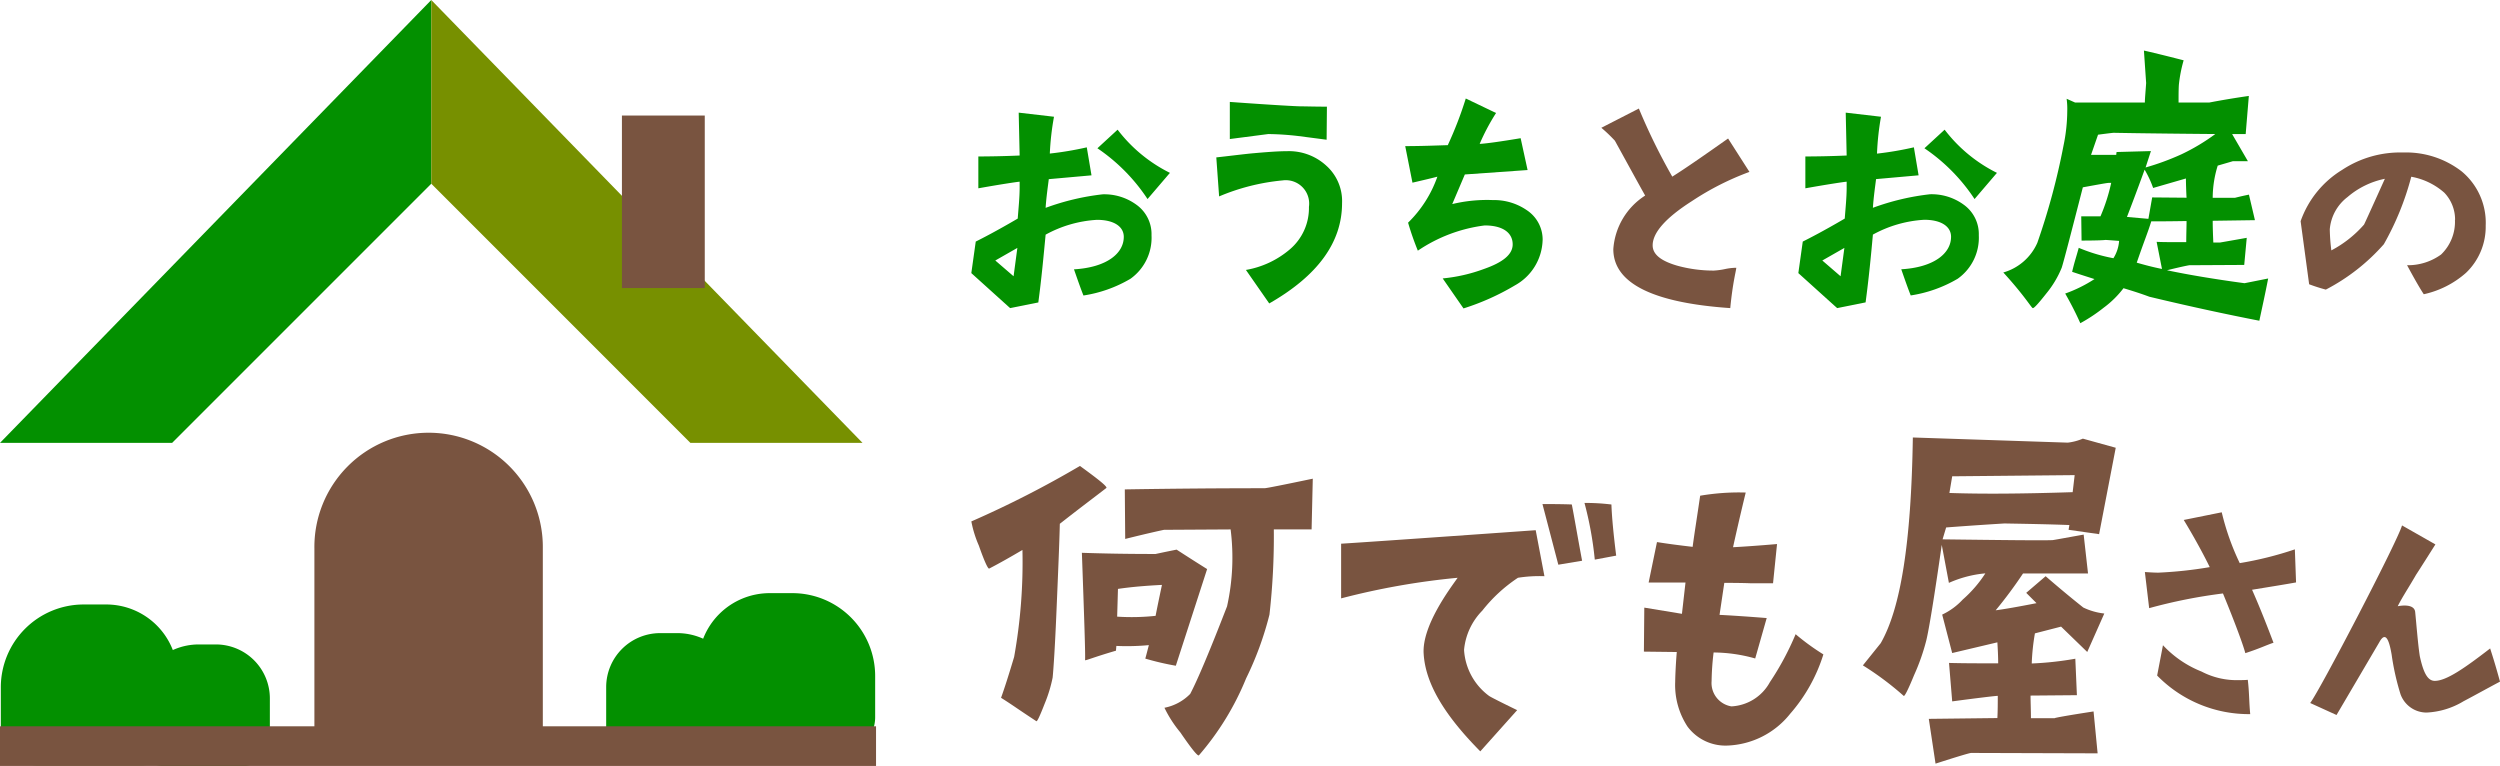
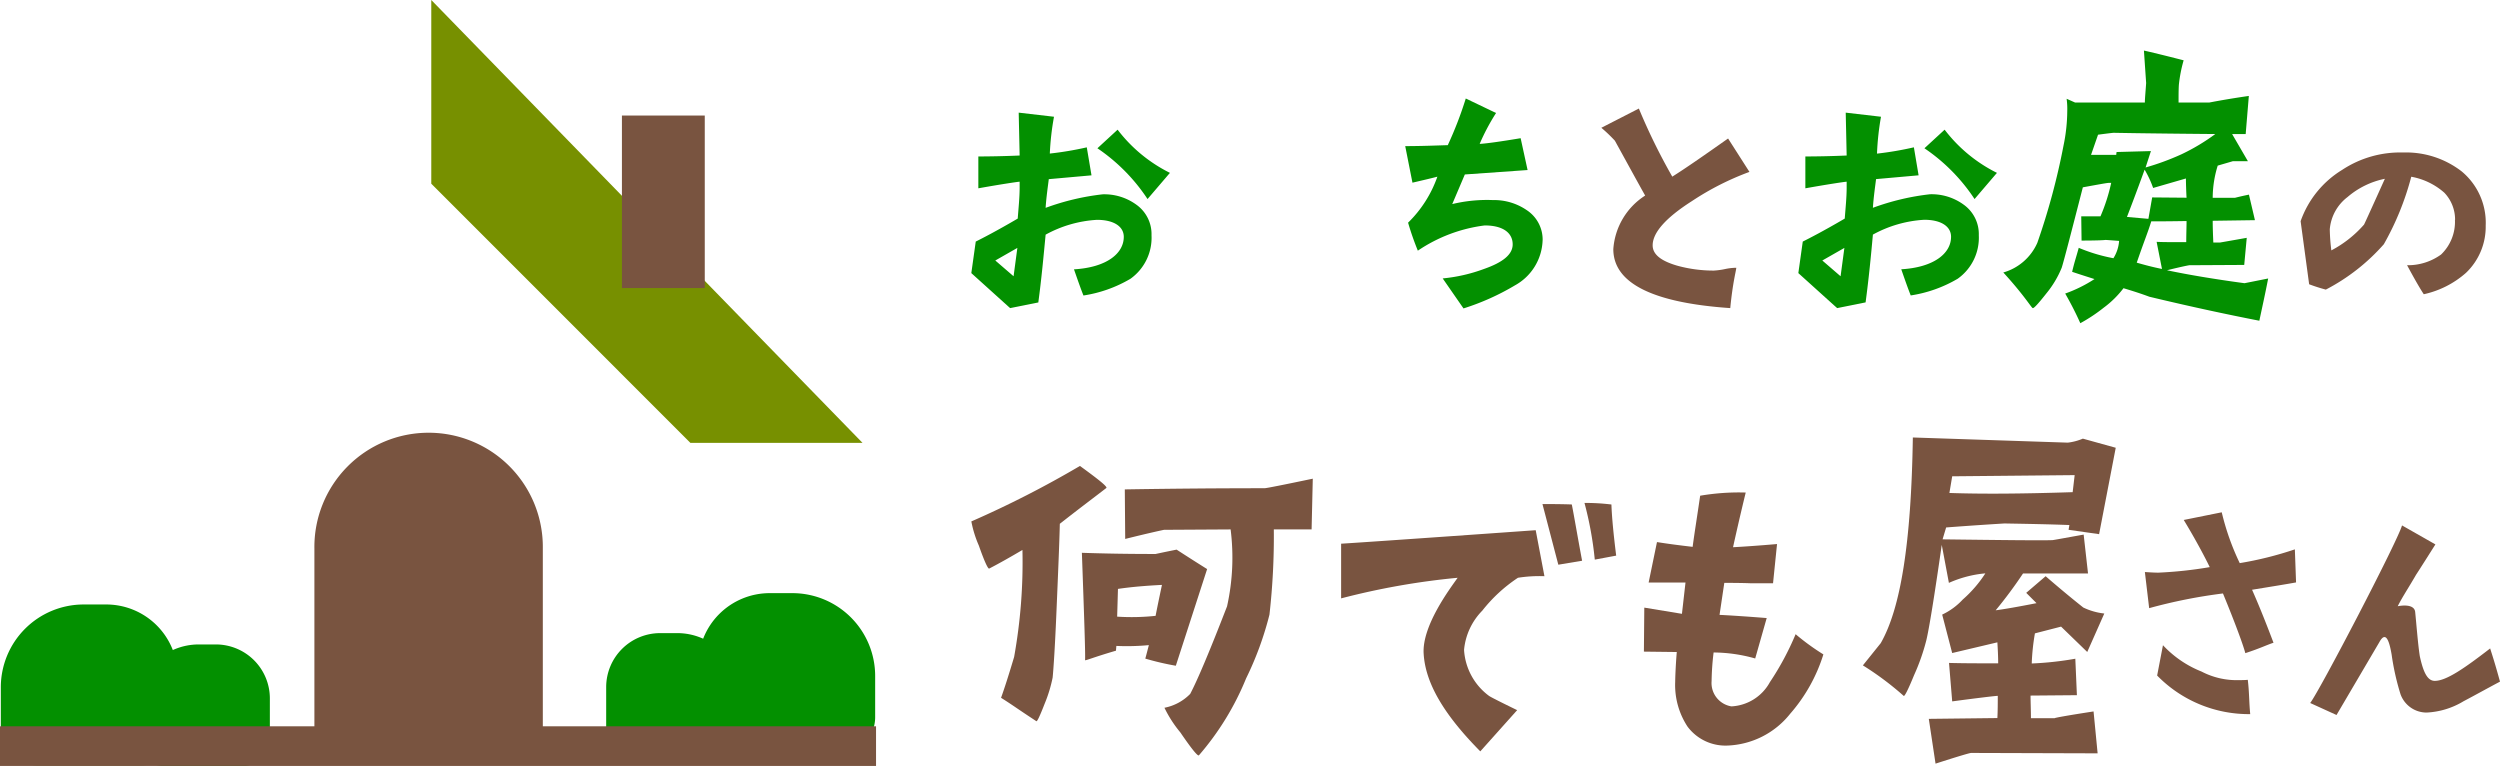
<svg xmlns="http://www.w3.org/2000/svg" width="125" height="38.305" viewBox="0 0 125 38.305">
  <defs>
    <clipPath id="clip-path">
      <rect id="長方形_21" data-name="長方形 21" width="125" height="38.305" fill="none" />
    </clipPath>
  </defs>
  <g id="logo" transform="translate(4 -1)">
    <g id="グループ_16" data-name="グループ 16" transform="translate(-4 1)" clip-path="url(#clip-path)">
      <path id="パス_90" data-name="パス 90" d="M55.866,16.027l-1.939-1.75.221-1.576c.315-.158,1.056-.537,2.1-1.151.032-.457.095-1.04.095-1.544v-.3c-.174.016-.914.127-2.065.331V8.445c.615,0,1.356-.016,2.065-.047l-.047-2.144,1.765.205A13.424,13.424,0,0,0,57.852,8.3,16.346,16.346,0,0,0,59.7,7.989l.236,1.4L57.8,9.58c-.032.268-.126.914-.158,1.435a12.162,12.162,0,0,1,2.852-.677,2.718,2.718,0,0,1,1.687.52,1.806,1.806,0,0,1,.756,1.529,2.517,2.517,0,0,1-1.055,2.175,6.57,6.57,0,0,1-2.349.835c-.142-.362-.237-.63-.473-1.308,1.623-.095,2.49-.788,2.49-1.624,0-.52-.5-.851-1.34-.851a6.042,6.042,0,0,0-2.568.741c-.1,1.055-.205,2.191-.363,3.373v.016Zm-.74-2.38.914.788.189-1.418Zm5.106-5.612,1.009-.929a7.463,7.463,0,0,0,2.616,2.159l-1.119,1.309a9.12,9.12,0,0,0-2.506-2.538" transform="translate(-5.361 -0.622)" fill="#039000" />
-       <path id="パス_91" data-name="パス 91" d="M67.67,10.387l-.141-1.954c.583-.063,1.182-.141,1.765-.2.709-.063,1.309-.111,1.781-.111a2.758,2.758,0,0,1,1.954.725,2.376,2.376,0,0,1,.788,1.876q0,2.931-3.641,5.012L69.01,14.06A4.581,4.581,0,0,0,71.2,13.036a2.709,2.709,0,0,0,.961-2.128,1.17,1.17,0,0,0-1.324-1.324,10.678,10.678,0,0,0-3.168.8m2.475-3.121-1.939.252V5.659c2.176.158,3.357.221,3.563.221.252,0,.677.016,1.292.016L73.045,7.55c-.473-.063-.961-.126-1.45-.189a14.049,14.049,0,0,0-1.45-.095" transform="translate(-6.714 -0.563)" fill="#039000" />
      <path id="パス_92" data-name="パス 92" d="M84.886,12.56A2.666,2.666,0,0,1,83.5,14.813a12.135,12.135,0,0,1-2.569,1.151l-1.04-1.5a8.141,8.141,0,0,0,2.065-.473c.946-.331,1.434-.725,1.434-1.229,0-.568-.473-.947-1.4-.947a7.65,7.65,0,0,0-3.342,1.262,14.306,14.306,0,0,1-.488-1.4,5.981,5.981,0,0,0,1.465-2.3c-.425.111-.914.221-1.246.3l-.362-1.828c.788,0,1.576-.032,2.128-.048a18.741,18.741,0,0,0,.9-2.333l1.514.725a10.585,10.585,0,0,0-.82,1.545c.315-.016,1.009-.111,2.049-.285l.347,1.592-3.137.221-.63,1.481a7.414,7.414,0,0,1,2.034-.2,2.876,2.876,0,0,1,1.686.5,1.763,1.763,0,0,1,.8,1.513" transform="translate(-7.756 -0.543)" fill="#039000" />
      <path id="パス_93" data-name="パス 93" d="M91.471,12.867c0,.457.425.788,1.261,1.025a6.85,6.85,0,0,0,1.8.236,3.647,3.647,0,0,0,.567-.078,2.888,2.888,0,0,1,.552-.063c0,.126-.174.709-.3,2.017-3.909-.267-5.847-1.261-5.847-2.948a3.461,3.461,0,0,1,1.592-2.679c-.347-.615-.836-1.513-1.514-2.743a7.654,7.654,0,0,0-.677-.646l1.876-.962a30.285,30.285,0,0,0,1.671,3.405c.63-.394,1.561-1.04,2.79-1.907L96.31,9.194a13.836,13.836,0,0,0-2.885,1.466c-1.309.836-1.954,1.576-1.954,2.206" transform="translate(-8.838 -0.599)" fill="#795440" />
      <path id="パス_94" data-name="パス 94" d="M101.782,16.027l-1.939-1.75.221-1.576c.315-.158,1.056-.537,2.1-1.151.032-.457.095-1.04.095-1.544v-.3c-.174.016-.914.127-2.065.331V8.445c.615,0,1.356-.016,2.065-.047l-.047-2.144,1.764.205a13.547,13.547,0,0,0-.2,1.844,16.345,16.345,0,0,0,1.844-.315l.236,1.4-2.127.189c-.032.268-.126.914-.158,1.435a12.162,12.162,0,0,1,2.852-.677,2.718,2.718,0,0,1,1.687.52,1.806,1.806,0,0,1,.756,1.529,2.517,2.517,0,0,1-1.055,2.175,6.57,6.57,0,0,1-2.349.835c-.142-.362-.237-.63-.473-1.308,1.623-.095,2.49-.788,2.49-1.624,0-.52-.5-.851-1.34-.851a6.042,6.042,0,0,0-2.568.741c-.095,1.055-.205,2.191-.363,3.373v.016Zm-.74-2.38.913.788.19-1.418Zm5.106-5.612,1.009-.929a7.463,7.463,0,0,0,2.616,2.159l-1.119,1.309a9.12,9.12,0,0,0-2.506-2.538" transform="translate(-9.926 -0.622)" fill="#039000" />
      <path id="パス_95" data-name="パス 95" d="M112.688,15.684c-.111-.095-.457-.678-1.465-1.781a2.654,2.654,0,0,0,1.7-1.481,34.209,34.209,0,0,0,1.308-4.855,8.713,8.713,0,0,0,.189-1.749,3.625,3.625,0,0,0-.032-.6l.426.189H118.3c0-.189.032-.5.064-.977l-.111-1.623c.347.078,1.009.236,1.986.488A6.978,6.978,0,0,0,120,4.524c-.015.252-.015.552-.015.883h1.528q.993-.189,1.986-.331l-.158,1.907h-.677l.788,1.356H122.7l-.757.221a5.472,5.472,0,0,0-.251,1.608h1.119s.237-.063.693-.158l.3,1.277-2.112.031c0,.316.015.741.031,1.088h.331s.457-.078,1.34-.236l-.126,1.355-2.743.015c-.11.016-.488.095-1.119.252,1.055.222,2.348.441,3.877.647l1.182-.236c-.142.74-.284,1.371-.441,2.112-1.544-.3-3.389-.693-5.5-1.2-.378-.142-.82-.284-1.292-.426a4.868,4.868,0,0,1-.993.977,8.119,8.119,0,0,1-1.166.773,16.447,16.447,0,0,0-.756-1.482,6.994,6.994,0,0,0,1.465-.725c-.6-.189-.977-.314-1.119-.362.142-.584.174-.63.331-1.2a8.448,8.448,0,0,0,1.734.52,1.871,1.871,0,0,0,.284-.866c-.425-.032-.646-.048-.677-.048-.126.016-.521.032-1.2.032l-.016-1.213h.962a9.118,9.118,0,0,0,.536-1.671h-.142c-.158.016-.583.095-1.276.221-.6,2.333-.946,3.673-1.056,4.019a4.977,4.977,0,0,1-.773,1.292c-.41.521-.63.757-.677.726m2.916-7.66h1.261c0-.063.015-.111.015-.142l1.718-.047-.267.82a12.7,12.7,0,0,0,1.8-.662,10.183,10.183,0,0,0,1.686-1.01c-3.7-.031-5.059-.062-5.091-.062-.157.015-.41.047-.772.095Zm4.776,2.143c-.016-.237-.032-.741-.032-.962l-1.639.474a5.229,5.229,0,0,0-.426-.915c-.394,1.088-.725,1.954-.883,2.364l1.072.095.189-1.071Zm0,1.166c-.914.016-1.513.016-1.765.016-.174.566-.347.961-.726,2.065.379.11.789.22,1.262.315l-.268-1.356c.284.016.788.016,1.481.016,0-.363.016-.773.016-1.056" transform="translate(-11.057 -0.279)" fill="#039000" />
      <path id="パス_96" data-name="パス 96" d="M135.452,11.833a1.948,1.948,0,0,0-.536-1.355,3.405,3.405,0,0,0-1.655-.8,14.009,14.009,0,0,1-1.371,3.374,10.008,10.008,0,0,1-2.9,2.269,8.391,8.391,0,0,1-.835-.267l-.426-3.153a4.913,4.913,0,0,1,2.08-2.568,5.257,5.257,0,0,1,3.042-.867,4.546,4.546,0,0,1,2.932.946,3.334,3.334,0,0,1,1.2,2.711A3.186,3.186,0,0,1,136,14.481a4.7,4.7,0,0,1-2.113,1.072c-.158-.237-.41-.662-.835-1.451a2.826,2.826,0,0,0,1.7-.535,2.268,2.268,0,0,0,.693-1.735m-3.515-2.049a4.116,4.116,0,0,0-1.86.914,2.261,2.261,0,0,0-.883,1.608,9.642,9.642,0,0,0,.078,1.056A5.706,5.706,0,0,0,130.9,12.07c.032-.048,1.04-2.286,1.04-2.286" transform="translate(-12.698 -0.841)" fill="#795440" />
      <path id="パス_97" data-name="パス 97" d="M60.69,26.962c-.515.4-1.308.991-2.338,1.8-.02.892-.079,2.3-.159,4.181-.079,1.942-.159,3.111-.2,3.508a6.982,6.982,0,0,1-.4,1.308c-.239.614-.377.911-.417.872-.178-.119-.515-.338-1.01-.675s-.753-.494-.753-.494c.159-.437.376-1.11.654-2.042a26.735,26.735,0,0,0,.416-5.35c-.575.338-1.129.655-1.664.931-.059.021-.238-.357-.515-1.149a5.571,5.571,0,0,1-.376-1.209,50.877,50.877,0,0,0,5.43-2.774c.872.634,1.327.991,1.327,1.09m3.467,8.9a13.691,13.691,0,0,1-1.526-.357c.04-.139.1-.376.178-.674a11.69,11.69,0,0,1-1.625.04l-.02.238c-1.149.337-1.506.5-1.545.476.02-.277-.04-2.061-.159-5.37,1.209.04,2.3.059,3.686.059,0,0,.357-.079,1.05-.218,1.011.654,1.526.972,1.526.972Zm-.693-4.042c-.793.04-1.526.1-2.2.2l-.04,1.387a11.234,11.234,0,0,0,1.922-.04c.079-.416.2-.991.317-1.545M68.6,26.982c.079,0,.892-.159,2.4-.476l-.059,2.536H69.052a34.714,34.714,0,0,1-.218,4.261,16.154,16.154,0,0,1-1.169,3.191,13.843,13.843,0,0,1-2.358,3.844c-.059.059-.376-.337-.932-1.149a5.993,5.993,0,0,1-.792-1.229,2.449,2.449,0,0,0,1.288-.693c.376-.713.991-2.179,1.843-4.379a11.232,11.232,0,0,0,.178-3.845l-3.329.02c-.1.02-.753.159-1.942.456l-.02-2.477c2.457-.04,4.8-.059,6.995-.059" transform="translate(-5.361 -2.572)" fill="#795440" />
      <path id="パス_98" data-name="パス 98" d="M83.3,31.664a7.61,7.61,0,0,0-1.783,1.644,3.214,3.214,0,0,0-.911,1.961,3.086,3.086,0,0,0,1.248,2.3c.139.1,1.407.713,1.407.713l-1.843,2.061c-1.882-1.9-2.754-3.468-2.833-4.895-.08-1.387,1.308-3.229,1.7-3.784a36.628,36.628,0,0,0-5.826,1.03V29.96c1.644-.1,9.729-.675,9.729-.675l.437,2.3a6.926,6.926,0,0,0-1.328.079m2.022-.654-.793-3.032c.417,0,.912,0,1.467.02.119.594.277,1.545.515,2.814ZM87.974,28q.03.892.238,2.556l-1.07.2a17.557,17.557,0,0,0-.515-2.834A10.446,10.446,0,0,1,87.974,28" transform="translate(-7.403 -2.775)" fill="#795440" />
      <path id="パス_99" data-name="パス 99" d="M93.171,33.41l.178-1.565H91.506l.417-2.022q.743.119,1.783.238c.079-.614.218-1.466.376-2.556a11.485,11.485,0,0,1,2.278-.159c-.159.654-.376,1.565-.634,2.734.4-.02,1.289-.079,2.2-.159l-.2,1.962h-1.11c-.476-.02-1.07-.02-1.327-.02l-.238,1.6c.436.02,1.367.079,2.358.159l-.575,2.021a7.743,7.743,0,0,0-2.08-.3,13.3,13.3,0,0,0-.1,1.427,1.184,1.184,0,0,0,.991,1.268,2.324,2.324,0,0,0,1.922-1.209,14.042,14.042,0,0,0,1.288-2.4,11.568,11.568,0,0,0,1.388,1.01,8.205,8.205,0,0,1-1.664,2.972,4.2,4.2,0,0,1-3.131,1.586,2.365,2.365,0,0,1-2-.951,3.785,3.785,0,0,1-.614-2.24c0-.139.02-.793.079-1.486l-1.644-.02.02-2.2Z" transform="translate(-9.074 -2.719)" fill="#795440" />
      <path id="パス_100" data-name="パス 100" d="M115.164,40.081l-6.321-.02q-.119,0-1.783.535l-.337-2.239,3.429-.04c.02-.357.02-.793.02-1.11-.12,0-.952.1-2.279.276l-.159-1.922c.773.02,1.585.02,2.458.02,0-.357-.02-.713-.04-1.05l-2.26.535-.5-1.922a3.328,3.328,0,0,0,1.03-.754,6.232,6.232,0,0,0,1.129-1.308,5.7,5.7,0,0,0-1.823.476l-.357-1.9c-.376,2.616-.634,4.2-.773,4.776a10.466,10.466,0,0,1-.614,1.744c-.3.734-.476,1.071-.515,1.031a15.047,15.047,0,0,0-2.042-1.526l.892-1.11c.991-1.724,1.526-4.994,1.606-10.285l7.748.258a2.754,2.754,0,0,0,.753-.2l1.644.456-.832,4.32-1.526-.218.04-.238c-1.05-.04-2.14-.059-3.249-.079-.635.04-1.606.1-2.913.2l-.178.594c3.112.04,4.934.059,5.489.04.04,0,.575-.1,1.565-.277l.218,1.942h-3.249a22.234,22.234,0,0,1-1.368,1.843c.457-.059,1.13-.179,2.042-.357l-.515-.516.971-.831c.594.514,1.209,1.03,1.882,1.565a3.222,3.222,0,0,0,1.051.3l-.853,1.923-1.308-1.268-1.308.337a10.987,10.987,0,0,0-.159,1.506,16.156,16.156,0,0,0,2.179-.238l.079,1.823-2.318.02c0,.277.02.734.02,1.13h1.189c0-.02.654-.139,1.942-.337Zm-7.411-13.019c1.664.059,3.726.04,6.163-.04l.1-.852-6.123.059Z" transform="translate(-10.283 -2.414)" fill="#795440" />
      <path id="パス_101" data-name="パス 101" d="M119.769,31.46a20.5,20.5,0,0,0,2.557-.276c-.2-.413-.658-1.3-1.3-2.358l1.9-.383a12.534,12.534,0,0,0,.9,2.541,17.523,17.523,0,0,0,2.756-.688l.06,1.653c-.413.077-1.255.213-2.2.367.444,1,.827,2.006,1.072,2.649-.368.122-.658.276-1.409.521-.092-.367-.505-1.5-1.118-2.985a25.989,25.989,0,0,0-3.69.735l-.214-1.806c.245.015.475.031.689.031m3.981,5.373c.168,0,.322,0,.475-.015.077.628.061,1.087.122,1.715a6.407,6.407,0,0,1-4.654-1.929l.291-1.516a5.329,5.329,0,0,0,1.929,1.317,3.8,3.8,0,0,0,1.837.429" transform="translate(-11.839 -2.828)" fill="#795440" />
      <path id="パス_102" data-name="パス 102" d="M137.261,35.329c.061.2.214.643.49,1.653-.612.322-1.209.658-1.822.98a3.916,3.916,0,0,1-1.853.566,1.386,1.386,0,0,1-1.3-.919,12.491,12.491,0,0,1-.445-1.99c-.107-.612-.276-1.225-.612-.612l-2.142,3.643-1.317-.6c.459-.582,4.378-8.1,4.592-8.879l1.669.949s-.811,1.285-.965,1.515c-.352.612-.7,1.133-.919,1.577,0,0,.827-.184.873.291.061.6.138,1.608.23,2.2.184.857.4,1.24.75,1.24.582,0,1.5-.643,2.771-1.623" transform="translate(-12.751 -2.9)" fill="#795440" />
-       <path id="パス_103" data-name="パス 103" d="M21.564,0V9.186L8.606,22.144H0Z" transform="translate(0 0)" fill="#039000" />
      <path id="パス_104" data-name="パス 104" d="M23.944,0V9.186L36.9,22.144h8.606Z" transform="translate(-2.38 0)" fill="#779000" />
      <rect id="長方形_19" data-name="長方形 19" width="4.142" height="8.627" transform="translate(31.096 5.777)" fill="#795440" />
      <path id="パス_105" data-name="パス 105" d="M28.876,40H17.455V29.82a5.711,5.711,0,1,1,11.421,0Z" transform="translate(-1.735 -2.397)" fill="#795440" />
      <path id="パス_106" data-name="パス 106" d="M40.617,40.98h5.151a1.845,1.845,0,0,0,1.845-1.845V37.073a4.142,4.142,0,0,0-4.142-4.142h-1.13a3.57,3.57,0,0,0-3.57,3.57v2.633a1.845,1.845,0,0,0,1.845,1.845" transform="translate(-3.855 -3.274)" fill="#039000" />
      <path id="パス_107" data-name="パス 107" d="M35.046,41.233h3.893a1.394,1.394,0,0,0,1.4-1.4V38.28a3.13,3.13,0,0,0-3.13-3.13h-.855a2.7,2.7,0,0,0-2.7,2.7v1.99a1.4,1.4,0,0,0,1.4,1.4" transform="translate(-3.345 -3.494)" fill="#039000" />
      <path id="パス_108" data-name="パス 108" d="M7.043,41.609H1.891A1.845,1.845,0,0,1,.046,39.763V37.7A4.142,4.142,0,0,1,4.188,33.56h1.13a3.57,3.57,0,0,1,3.57,3.57v2.633a1.845,1.845,0,0,1-1.845,1.845" transform="translate(-0.005 -3.336)" fill="#039000" />
      <path id="パス_109" data-name="パス 109" d="M12.853,41.862H8.96a1.394,1.394,0,0,1-1.4-1.4V38.909a3.13,3.13,0,0,1,3.13-3.13h.855a2.7,2.7,0,0,1,2.7,2.7v1.99a1.4,1.4,0,0,1-1.4,1.4" transform="translate(-0.752 -3.557)" fill="#039000" />
      <rect id="長方形_20" data-name="長方形 20" width="43.802" height="1.982" transform="translate(0 36.315)" fill="#795440" />
    </g>
  </g>
</svg>